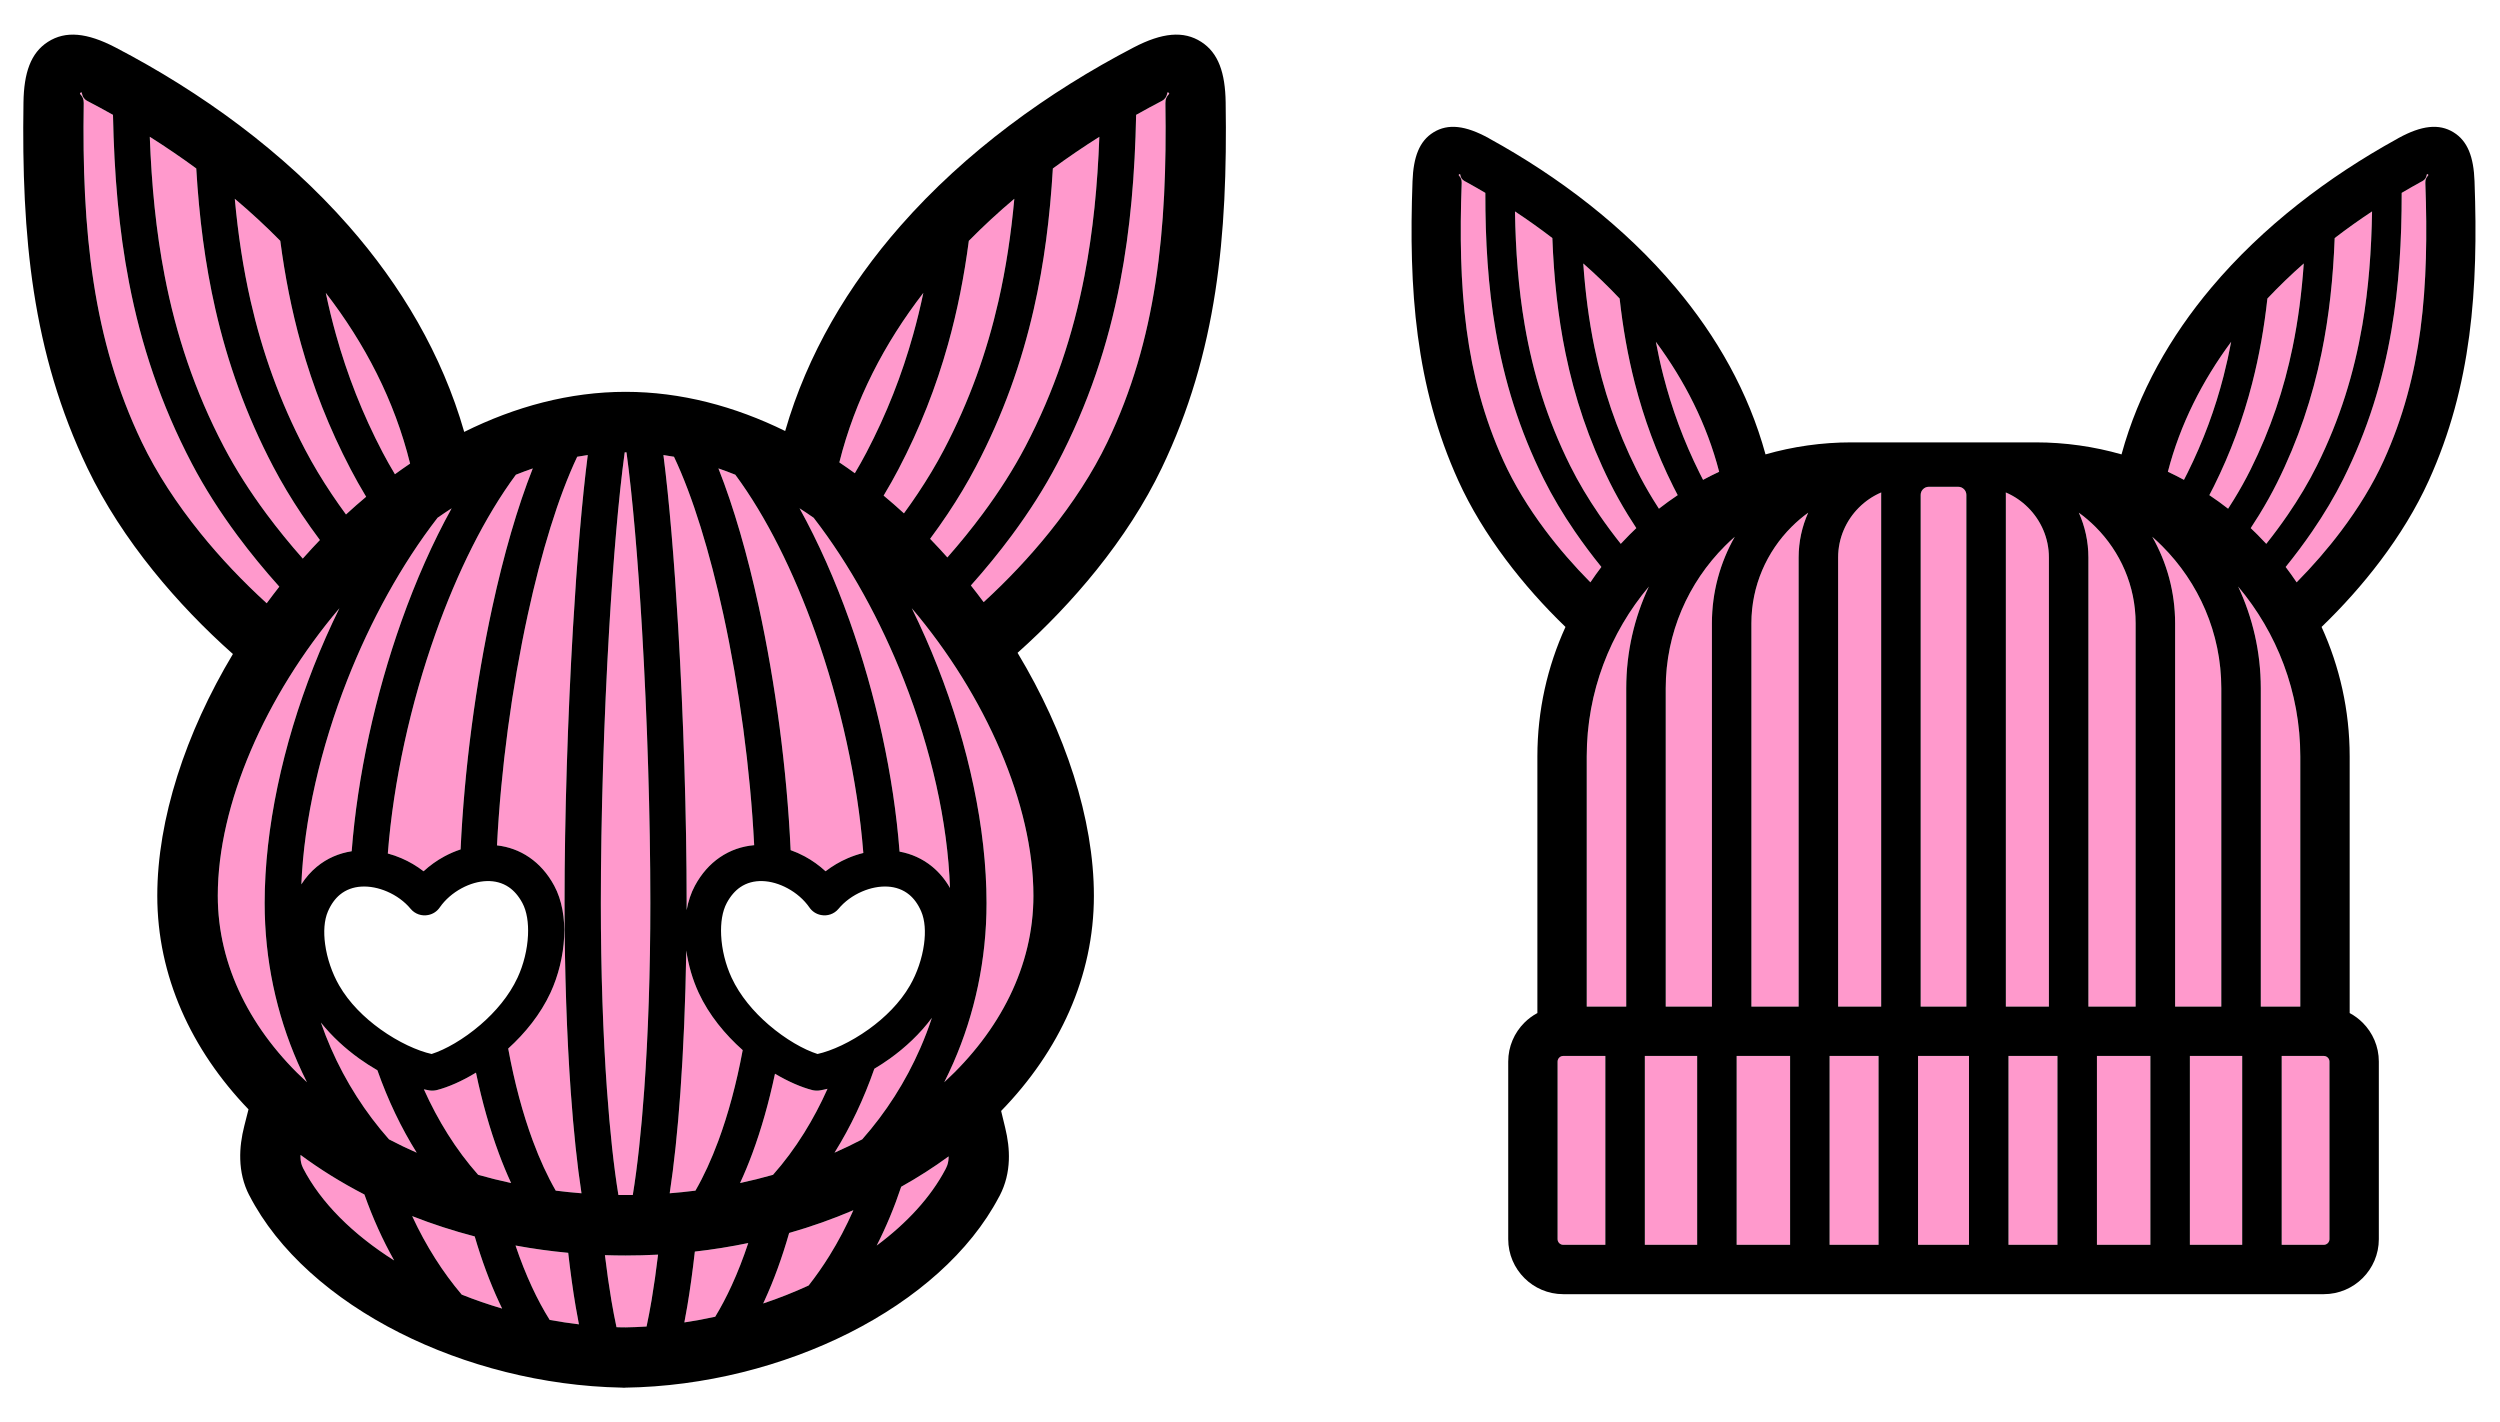
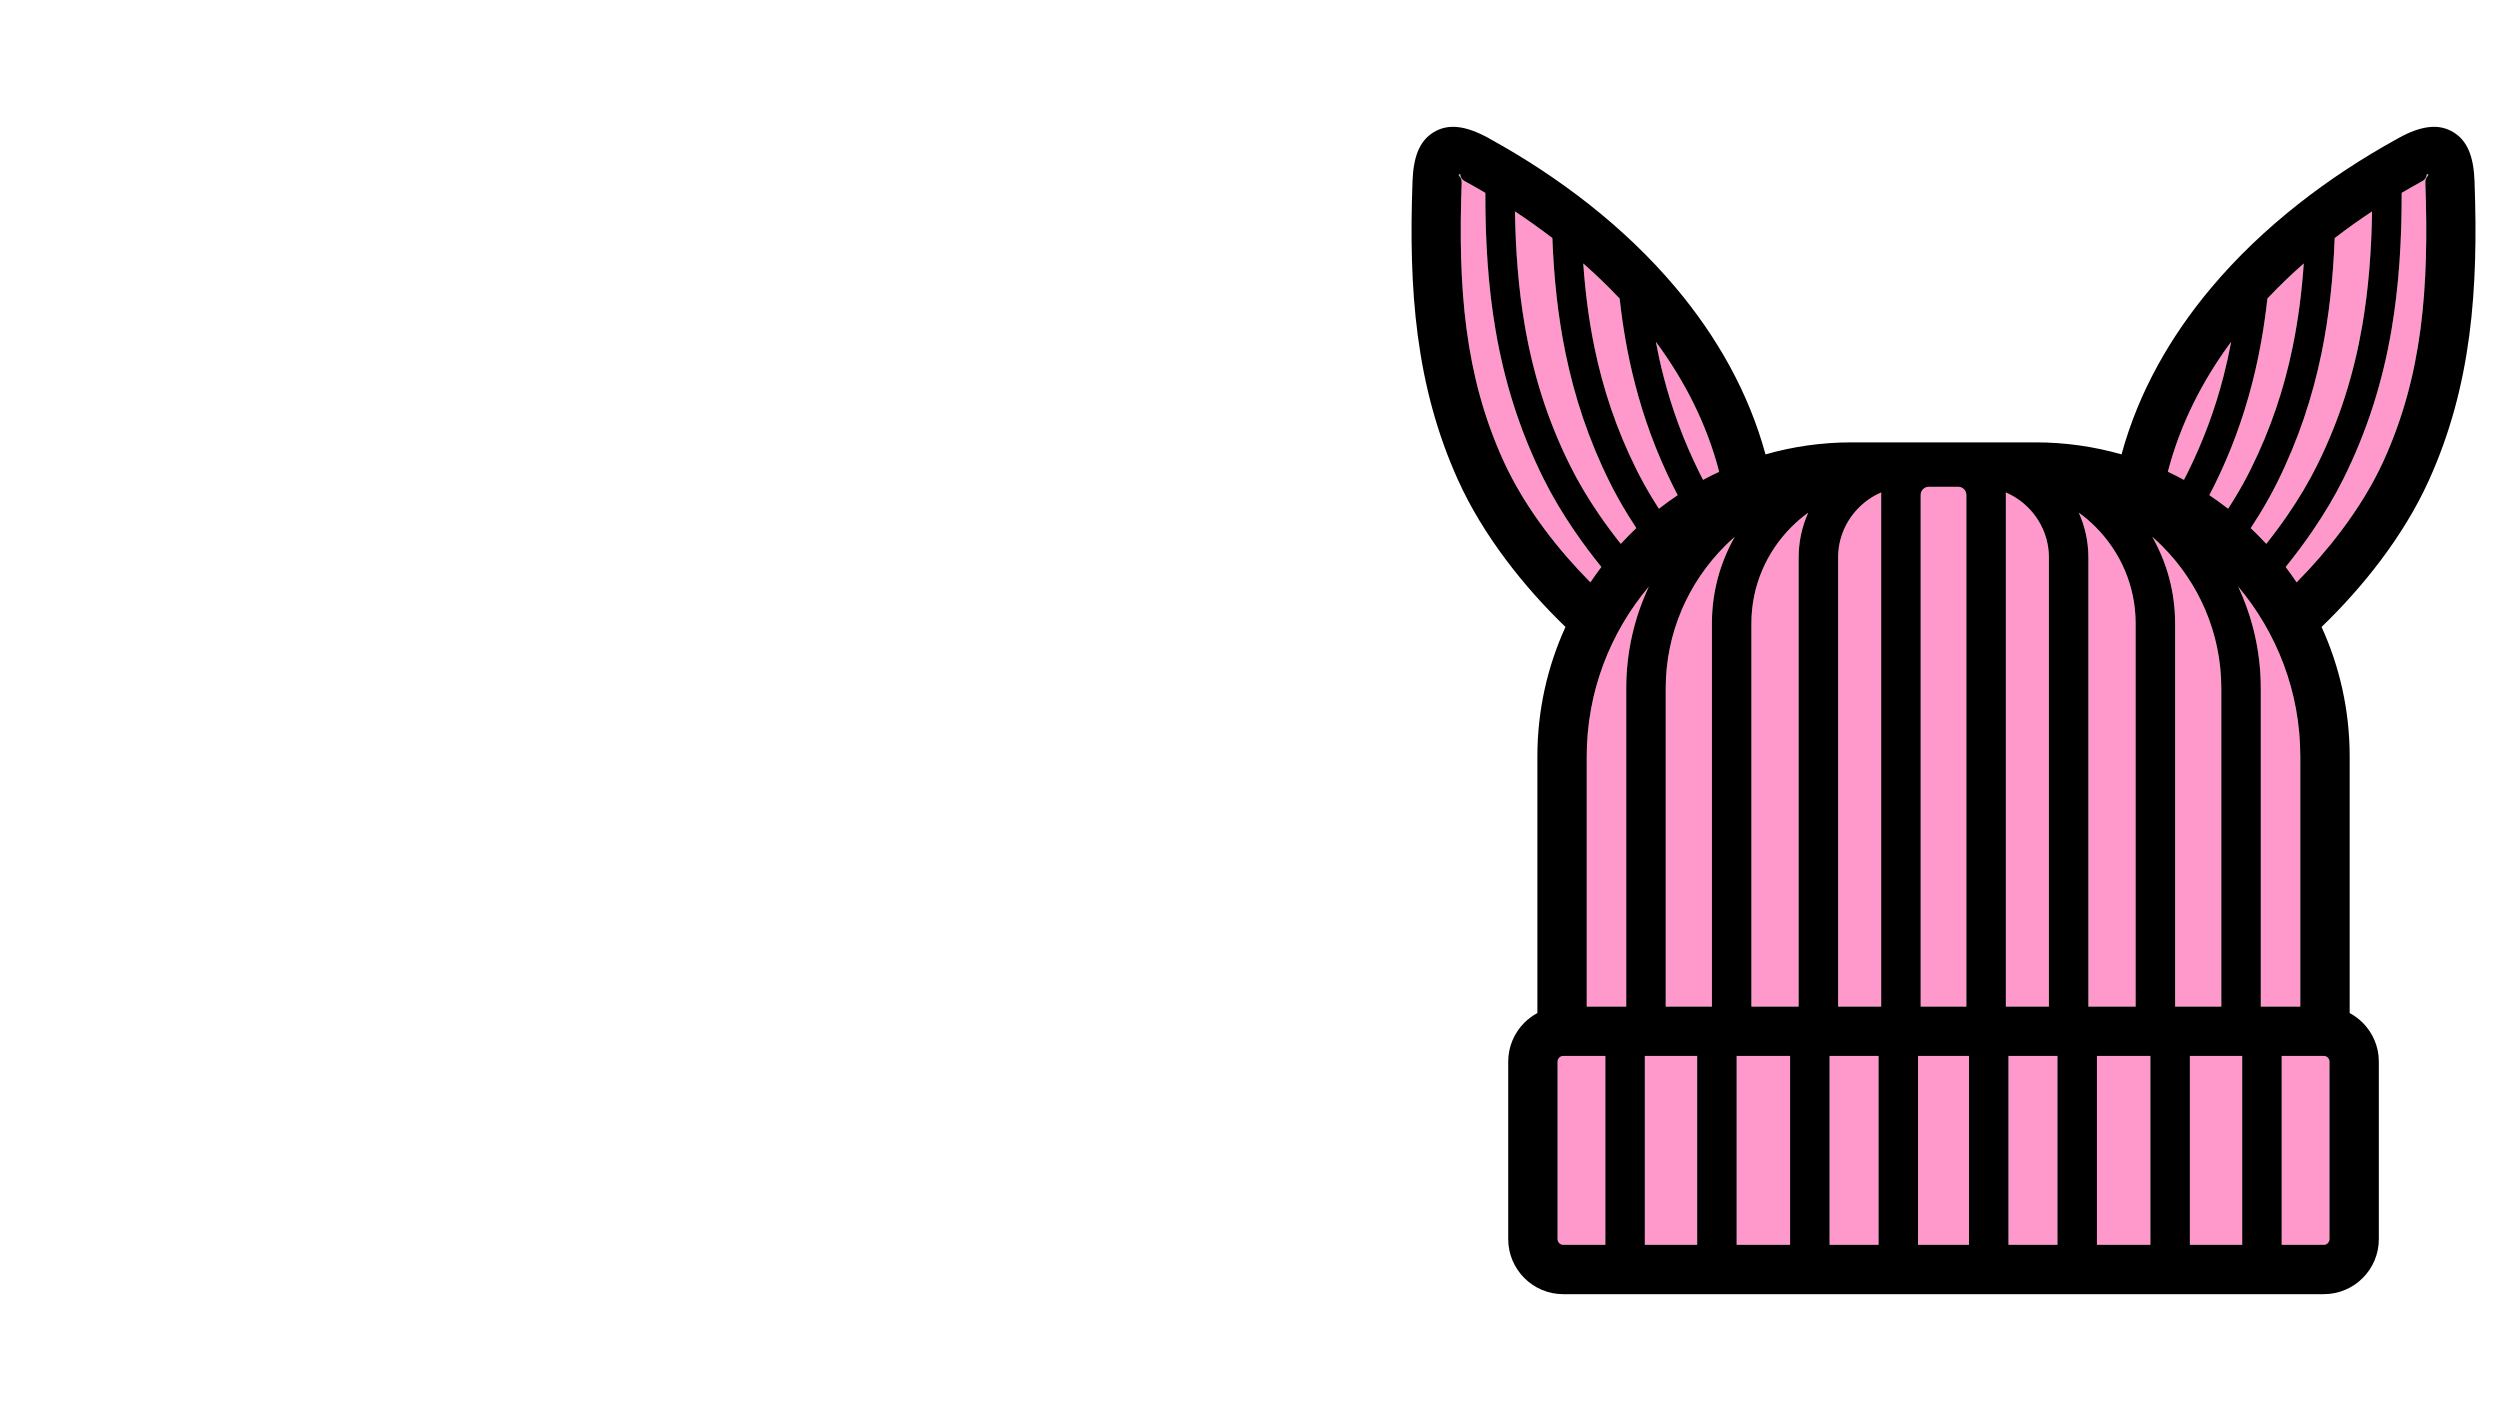
<svg xmlns="http://www.w3.org/2000/svg" xml:space="preserve" width="255mm" height="145mm" version="1.0" style="shape-rendering:geometricPrecision; text-rendering:geometricPrecision; image-rendering:optimizeQuality; fill-rule:evenodd; clip-rule:evenodd" viewBox="0 0 25500 14500">
  <defs>
    <style type="text/css">
   
    .fil0 {fill:#FF99CC}
    .fil1 {fill:black;fill-rule:nonzero}
   
  </style>
  </defs>
  <g id="Layer_x0020_1">
    <g id="_105553317612832">
      <path class="fil0" d="M16184.63 10267.19l402.96 0 0 -3246.57c0,-370.26 82.9,-722.05 231.05,-1037.71 -395.21,469.96 -634.01,1075.08 -634.01,1733.1l0 2551.18zm805.76 0l471.11 0 0 -3909.6c0,-320.16 84.88,-621.38 233.18,-882.28 -34.48,30.2 -67.98,61.51 -100.38,93.91 -372.62,372.62 -603.91,886.41 -603.91,1451.4l0 3246.57zm873.9 0l481.76 0 0 -4580.69c0,-162.59 34.94,-317.37 97.65,-457.2 -60.55,43.83 -117.51,92.4 -170.27,145.16 -252.44,252.44 -409.14,600.48 -409.14,983.13l0 3909.6zm884.56 0l439.13 0 0 -5219.49c0,-8.3 0.22,-16.55 0.63,-24.75 -85.54,36.63 -162.76,89.37 -227.76,154.37 -130.8,130.81 -212,311.07 -212,509.18l0 4580.69zm841.93 0l466.12 0 0 -5219.49c0,-22.44 -9.34,-43.01 -24.36,-58.02 -15.02,-15.02 -35.59,-24.36 -58.02,-24.36l-301.36 0c-22.43,0 -43,9.34 -58.02,24.36 -15.02,15.01 -24.36,35.58 -24.36,58.02l0 5219.49zm868.92 0l439.13 0 0 -4580.69c0,-198.11 -81.2,-378.37 -212,-509.18 -65,-65 -142.22,-117.74 -227.76,-154.37 0.41,8.2 0.63,16.45 0.63,24.75l0 5219.49zm841.93 0l481.76 0 0 -3909.6c0,-382.65 -156.7,-730.69 -409.14,-983.13 -52.76,-52.76 -109.72,-101.33 -170.27,-145.16 62.71,139.83 97.65,294.61 97.65,457.2l0 4580.69zm884.55 0l471.11 0 0 -3246.57c0,-564.99 -231.29,-1078.78 -603.91,-1451.4 -32.4,-32.4 -65.9,-63.71 -100.38,-93.91 148.3,260.9 233.18,562.12 233.18,882.28l0 3909.6zm873.91 0l402.96 0 0 -2551.18c0,-658.02 -238.8,-1263.14 -634.01,-1733.1 148.15,315.66 231.05,667.45 231.05,1037.71l0 3246.57zm-723.38 503.5l0 1926.37 533.73 0 0 -1926.37 -533.73 0zm-402.8 1926.37l0 -1926.37 -545.14 0 0 1926.37 545.14 0zm-947.94 0l0 -1926.37 -499.47 0 0 1926.37 499.47 0zm-902.27 0l0 -1926.37 -519.72 0 0 1926.37 519.72 0zm-922.52 0l0 -1926.37 -499.47 0 0 1926.37 499.47 0zm-902.27 0l0 -1926.37 -545.14 0 0 1926.37 545.14 0zm-947.94 0l0 -1926.37 -533.73 0 0 1926.37 533.73 0zm-936.53 0l0 -1926.37 -429.83 0c-15.5,0 -29.8,6.53 -40.33,17.06 -10.51,10.51 -17.04,24.81 -17.04,40.32l0 1811.61c0,15.52 6.53,29.82 17.04,40.33 10.52,10.52 24.82,17.05 40.33,17.05l429.83 0zm6898.8 -1926.37l0 1926.37 429.83 0c15.51,0 29.81,-6.53 40.33,-17.05 10.51,-10.51 17.04,-24.81 17.04,-40.33l0 -1811.61c0,-15.51 -6.53,-29.81 -17.04,-40.32 -10.53,-10.53 -24.83,-17.06 -40.33,-17.06l-429.83 0zm-6207.01 -5810c-172.14,-345.84 -298.85,-694.05 -390.34,-1049.78 -73.37,-285.26 -123.44,-572.77 -155.62,-865.68 -117.53,-124.73 -241.63,-244.09 -371.01,-357.96 20.45,292.45 56.7,577.02 114.27,856.52 86.88,421.79 223.13,833.32 428.04,1244.99 51.62,103.71 108.42,205.66 169.66,305.38 19.33,31.49 39.28,63.06 59.81,94.66 62.06,-48.38 125.91,-94.54 191.45,-138.34 -16.28,-30.61 -31.71,-60.56 -46.26,-89.79zm-98.85 -1124.12c85.45,332.27 205.19,660.31 369.09,989.59 11.57,23.25 23.2,46.04 34.87,68.38 53.76,-29.04 108.44,-56.59 163.98,-82.58 -125.45,-485.13 -351.5,-928.02 -645.57,-1325.85 22.11,117.94 47.86,234.71 77.63,350.46zm-546.05 1086.75c-216.2,-434.35 -360.38,-870.63 -452.81,-1319.36 -78.58,-381.48 -119.16,-771.1 -134.47,-1175.7 -123.92,-95.17 -251.32,-185.78 -381.27,-271.74 6.28,400.94 35.16,785.52 99.47,1160.52 83.84,488.95 228.55,961.36 463.09,1432.55 84.12,169 184.32,336.84 297.06,501.23 68.26,99.54 141.65,198.5 219.33,296.33 29.49,-31.97 59.59,-63.32 90.33,-94.06 22.44,-22.44 45.21,-44.54 68.3,-66.32 -29.57,-44.81 -58.37,-90.04 -86.38,-135.66 -67.59,-110.07 -128.79,-219.58 -182.65,-327.79zm-676.23 -39.2c-248.33,-498.88 -401.51,-998.92 -490.23,-1516.33 -77.13,-449.77 -105.07,-912.95 -104.41,-1400.38 -64.93,-38.4 -130.28,-75.68 -195.96,-111.83 -4.48,-2.12 -8.93,-4.38 -13.33,-6.79 -61.89,-33.91 -34.02,-84.97 -57.37,-70.65 -21.2,13 27.87,18.76 25.36,87.82 -19.32,530.92 -12.33,1024.03 49.94,1493.5 61.07,460.41 176.35,901.02 374.22,1337.31 110.09,242.77 256.59,481.95 426.29,708.72 140.02,187.14 296.59,366.92 462.33,534.4 35.82,-53.43 73.19,-105.74 112.06,-156.87 -95.47,-118.01 -186.08,-239.03 -270.59,-362.26 -121.33,-176.92 -228.72,-356.66 -318.31,-536.64zm6566.11 -57.96c163.9,-329.28 283.64,-657.32 369.09,-989.59 29.77,-115.75 55.52,-232.52 77.63,-350.46 -294.07,397.83 -520.12,840.72 -645.57,1325.85 55.54,25.99 110.22,53.54 163.98,82.58 11.67,-22.34 23.3,-45.13 34.87,-68.38zm660.58 -915.25c-91.49,355.73 -218.2,703.94 -390.34,1049.78 -14.55,29.24 -29.99,59.18 -46.26,89.79 65.54,43.8 129.39,89.96 191.44,138.34 20.53,-31.61 40.49,-63.17 59.82,-94.66 61.24,-99.72 118.04,-201.67 169.66,-305.38 204.91,-411.67 341.16,-823.2 428.04,-1244.99 57.57,-279.5 93.82,-564.07 114.27,-856.52 -129.38,113.87 -253.49,233.23 -371.01,357.95 -32.18,292.91 -82.25,580.42 -155.62,865.69zm707.37 -306.95c-92.43,448.73 -236.61,885.01 -452.81,1319.36 -53.86,108.21 -115.06,217.72 -182.65,327.79 -28.01,45.62 -56.81,90.85 -86.38,135.66 23.09,21.78 45.86,43.88 68.3,66.32 30.74,30.74 60.84,62.09 90.33,94.06 77.68,-97.83 151.07,-196.79 219.33,-296.33 112.74,-164.39 212.94,-332.23 297.06,-501.23 234.54,-471.19 379.25,-943.6 463.09,-1432.55 64.31,-375 93.19,-759.58 99.47,-1160.52 -129.94,85.96 -257.35,176.57 -381.27,271.74 -15.31,404.6 -55.89,794.22 -134.47,1175.7zm713.65 -236.17c-88.72,517.41 -241.9,1017.45 -490.23,1516.33 -89.59,179.98 -196.98,359.72 -318.31,536.64 -84.51,123.23 -175.12,244.25 -270.59,362.27 38.84,51.09 76.19,103.35 111.98,156.74 161.28,-163.18 314.49,-338.86 452.84,-522.52 174.61,-231.78 324.6,-475.14 435.86,-720.48 197.87,-436.29 313.15,-876.9 374.22,-1337.31 62.27,-469.47 69.26,-962.58 49.94,-1493.5 -2.51,-69.06 46.56,-74.82 25.36,-87.82 -23.35,-14.32 4.52,36.74 -57.37,70.65 -4.4,2.41 -8.85,4.67 -13.33,6.79 -65.68,36.15 -131.03,73.43 -195.96,111.83 0.66,487.43 -27.28,950.61 -104.41,1400.38z" />
      <path class="fil1" d="M16184.63 10267.19l402.96 0 0 -3246.57c0,-370.26 82.9,-722.05 231.05,-1037.71 -395.21,469.96 -634.01,1075.08 -634.01,1733.1l0 2551.18zm805.76 0l471.11 0 0 -3909.6c0,-320.16 84.88,-621.38 233.18,-882.28 -34.48,30.2 -67.98,61.51 -100.38,93.91 -372.62,372.62 -603.91,886.41 -603.91,1451.4l0 3246.57zm873.9 0l481.76 0 0 -4580.69c0,-162.59 34.94,-317.37 97.65,-457.2 -60.55,43.83 -117.51,92.4 -170.27,145.16 -252.44,252.44 -409.14,600.48 -409.14,983.13l0 3909.6zm884.56 0l439.13 0 0 -5219.49c0,-8.3 0.22,-16.55 0.63,-24.75 -85.54,36.63 -162.76,89.37 -227.76,154.37 -130.8,130.81 -212,311.07 -212,509.18l0 4580.69zm841.93 0l466.12 0 0 -5219.49c0,-22.44 -9.34,-43.01 -24.36,-58.02 -15.02,-15.02 -35.59,-24.36 -58.02,-24.36l-301.36 0c-22.43,0 -43,9.34 -58.02,24.36 -15.02,15.01 -24.36,35.58 -24.36,58.02l0 5219.49zm868.92 0l439.13 0 0 -4580.69c0,-198.11 -81.2,-378.37 -212,-509.18 -65,-65 -142.22,-117.74 -227.76,-154.37 0.41,8.2 0.63,16.45 0.63,24.75l0 5219.49zm841.93 0l481.76 0 0 -3909.6c0,-382.65 -156.7,-730.69 -409.14,-983.13 -52.76,-52.76 -109.72,-101.33 -170.27,-145.16 62.71,139.83 97.65,294.61 97.65,457.2l0 4580.69zm884.55 0l471.11 0 0 -3246.57c0,-564.99 -231.29,-1078.78 -603.91,-1451.4 -32.4,-32.4 -65.9,-63.71 -100.38,-93.91 148.3,260.9 233.18,562.12 233.18,882.28l0 3909.6zm873.91 0l402.96 0 0 -2551.18c0,-658.02 -238.8,-1263.14 -634.01,-1733.1 148.15,315.66 231.05,667.45 231.05,1037.71l0 3246.57zm-723.38 503.5l0 1926.37 533.73 0 0 -1926.37 -533.73 0zm-402.8 1926.37l0 -1926.37 -545.14 0 0 1926.37 545.14 0zm-947.94 0l0 -1926.37 -499.47 0 0 1926.37 499.47 0zm-902.27 0l0 -1926.37 -519.72 0 0 1926.37 519.72 0zm-922.52 0l0 -1926.37 -499.47 0 0 1926.37 499.47 0zm-902.27 0l0 -1926.37 -545.14 0 0 1926.37 545.14 0zm-947.94 0l0 -1926.37 -533.73 0 0 1926.37 533.73 0zm-936.53 0l0 -1926.37 -429.83 0c-15.5,0 -29.8,6.53 -40.33,17.06 -10.51,10.51 -17.04,24.81 -17.04,40.32l0 1811.61c0,15.52 6.53,29.82 17.04,40.33 10.52,10.52 24.82,17.05 40.33,17.05l429.83 0zm6898.8 -1926.37l0 1926.37 429.83 0c15.51,0 29.81,-6.53 40.33,-17.05 10.51,-10.51 17.04,-24.81 17.04,-40.33l0 -1811.61c0,-15.51 -6.53,-29.81 -17.04,-40.32 -10.53,-10.53 -24.83,-17.06 -40.33,-17.06l-429.83 0zm-6207.01 -5810c-172.14,-345.84 -298.85,-694.05 -390.34,-1049.78 -73.37,-285.26 -123.44,-572.77 -155.62,-865.68 -117.53,-124.73 -241.63,-244.09 -371.01,-357.96 20.45,292.45 56.7,577.02 114.27,856.52 86.88,421.79 223.13,833.32 428.04,1244.99 51.62,103.71 108.42,205.66 169.66,305.38 19.33,31.49 39.28,63.06 59.81,94.66 62.06,-48.38 125.91,-94.54 191.45,-138.34 -16.28,-30.61 -31.71,-60.56 -46.26,-89.79zm-98.85 -1124.12c85.45,332.27 205.19,660.31 369.09,989.59 11.57,23.25 23.2,46.04 34.87,68.38 53.76,-29.04 108.44,-56.59 163.98,-82.58 -125.45,-485.13 -351.5,-928.02 -645.57,-1325.85 22.11,117.94 47.86,234.71 77.63,350.46zm-546.05 1086.75c-216.2,-434.35 -360.38,-870.63 -452.81,-1319.36 -78.58,-381.48 -119.16,-771.1 -134.47,-1175.7 -123.92,-95.17 -251.32,-185.78 -381.27,-271.74 6.28,400.94 35.16,785.52 99.47,1160.52 83.84,488.95 228.55,961.36 463.09,1432.55 84.12,169 184.32,336.84 297.06,501.23 68.26,99.54 141.65,198.5 219.33,296.33 29.49,-31.97 59.59,-63.32 90.33,-94.06 22.44,-22.44 45.21,-44.54 68.3,-66.32 -29.57,-44.81 -58.37,-90.04 -86.38,-135.66 -67.59,-110.07 -128.79,-219.58 -182.65,-327.79zm-676.23 -39.2c-248.33,-498.88 -401.51,-998.92 -490.23,-1516.33 -77.13,-449.77 -105.07,-912.95 -104.41,-1400.38 -64.93,-38.4 -130.28,-75.68 -195.96,-111.83 -4.48,-2.12 -8.93,-4.38 -13.33,-6.79 -61.89,-33.91 -34.02,-84.97 -57.37,-70.65 -21.2,13 27.87,18.76 25.36,87.82 -19.32,530.92 -12.33,1024.03 49.94,1493.5 61.07,460.41 176.35,901.02 374.22,1337.31 110.09,242.77 256.59,481.95 426.29,708.72 140.02,187.14 296.59,366.92 462.33,534.4 35.82,-53.43 73.19,-105.74 112.06,-156.87 -95.47,-118.01 -186.08,-239.03 -270.59,-362.26 -121.33,-176.92 -228.72,-356.66 -318.31,-536.64zm222.72 1510.67c-217.72,-209.85 -425.26,-442.24 -609.44,-688.39 -192.71,-257.54 -358.83,-528.61 -483.32,-803.11 -218.53,-481.84 -345.95,-969.18 -413.55,-1478.92 -66.41,-500.69 -74.11,-1020.01 -53.87,-1576.12 8.92,-245.39 68.74,-409.44 214.58,-498.87 147.98,-90.73 325.3,-70.21 560.87,58.85 4.6,2.53 9.08,5.19 13.46,7.96 701.2,386.04 1371.47,894.83 1895.27,1517.5 418,496.92 742.62,1065.44 916.38,1701.13 278.91,-79.84 573.06,-122.65 876.77,-122.65l1877.74 0c303.7,0 597.86,42.81 876.77,122.65 173.76,-635.69 498.38,-1204.21 916.38,-1701.13 523.8,-622.67 1194.07,-1131.46 1895.27,-1517.5 4.38,-2.77 8.86,-5.43 13.46,-7.96 235.57,-129.06 412.89,-149.58 560.87,-58.85 145.84,89.43 205.66,253.48 214.58,498.87 20.24,556.11 12.54,1075.43 -53.87,1576.12 -67.6,509.74 -195.02,997.08 -413.55,1478.92 -127.45,281.04 -296.95,556.73 -492.89,816.85 -180.76,239.94 -384.91,467.68 -599.84,674.72 184,403.3 286.66,850.79 286.66,1321.15l0 2617.15c49.07,26.25 93.82,59.57 132.84,98.59 101.52,101.53 164.55,241.81 164.55,396.32l0 1811.61c0,154.5 -63.03,294.8 -164.55,396.33 -101.53,101.52 -241.83,164.55 -396.32,164.55l-7758.46 0c-154.49,0 -294.79,-63.03 -396.32,-164.55 -101.52,-101.53 -164.55,-241.83 -164.55,-396.33l0 -1811.61c0,-154.51 63.03,-294.79 164.55,-396.32 39.02,-39.02 83.77,-72.34 132.84,-98.59l0 -2617.15c0,-470.39 102.69,-917.9 286.69,-1321.22zm6343.39 -1568.63c163.9,-329.28 283.64,-657.32 369.09,-989.59 29.77,-115.75 55.52,-232.52 77.63,-350.46 -294.07,397.83 -520.12,840.72 -645.57,1325.85 55.54,25.99 110.22,53.54 163.98,82.58 11.67,-22.34 23.3,-45.13 34.87,-68.38zm660.58 -915.25c-91.49,355.73 -218.2,703.94 -390.34,1049.78 -14.55,29.24 -29.99,59.18 -46.26,89.79 65.54,43.8 129.39,89.96 191.44,138.34 20.53,-31.61 40.49,-63.17 59.82,-94.66 61.24,-99.72 118.04,-201.67 169.66,-305.38 204.91,-411.67 341.16,-823.2 428.04,-1244.99 57.57,-279.5 93.82,-564.07 114.27,-856.52 -129.38,113.87 -253.49,233.23 -371.01,357.95 -32.18,292.91 -82.25,580.42 -155.62,865.69zm707.37 -306.95c-92.43,448.73 -236.61,885.01 -452.81,1319.36 -53.86,108.21 -115.06,217.72 -182.65,327.79 -28.01,45.62 -56.81,90.85 -86.38,135.66 23.09,21.78 45.86,43.88 68.3,66.32 30.74,30.74 60.84,62.09 90.33,94.06 77.68,-97.83 151.07,-196.79 219.33,-296.33 112.74,-164.39 212.94,-332.23 297.06,-501.23 234.54,-471.19 379.25,-943.6 463.09,-1432.55 64.31,-375 93.19,-759.58 99.47,-1160.52 -129.94,85.96 -257.35,176.57 -381.27,271.74 -15.31,404.6 -55.89,794.22 -134.47,1175.7zm713.65 -236.17c-88.72,517.41 -241.9,1017.45 -490.23,1516.33 -89.59,179.98 -196.98,359.72 -318.31,536.64 -84.51,123.23 -175.12,244.25 -270.59,362.27 38.84,51.09 76.19,103.35 111.98,156.74 161.28,-163.18 314.49,-338.86 452.84,-522.52 174.61,-231.78 324.6,-475.14 435.86,-720.48 197.87,-436.29 313.15,-876.9 374.22,-1337.31 62.27,-469.47 69.26,-962.58 49.94,-1493.5 -2.51,-69.06 46.56,-74.82 25.36,-87.82 -23.35,-14.32 4.52,36.74 -57.37,70.65 -4.4,2.41 -8.85,4.67 -13.33,6.79 -65.68,36.15 -131.03,73.43 -195.96,111.83 0.66,487.43 -27.28,950.61 -104.41,1400.38z" />
    </g>
    <g id="_105553317595392">
-       <path class="fil0" d="M7003.69 9211.4l-0.09 71.72c16.38,-89.68 44.06,-173.97 84.31,-248.61 68.13,-126.36 154.75,-221.12 252.59,-288.52 108.77,-74.9 229.05,-114.55 352,-125.22 -39.49,-776.02 -152.32,-1609.4 -314.65,-2355.14 -138.12,-634.45 -310.95,-1200.64 -503.31,-1606.8 -35.83,-6.51 -71.75,-12.34 -107.72,-17.47 58.82,458.11 110.63,1077.7 150.65,1758.32 53.64,912.11 86.22,1930 86.22,2811.72zm-3938.28 2568.6c-0.43,9.4 -0.53,18.52 -0.28,27.34 1.06,37.36 8.47,72.11 24.5,103.3l-0.5 0.25 0.5 0.95c183.48,357.09 513,680.95 930.84,944.77 -117.24,-208.56 -219.16,-433.78 -303.46,-672.66 -232.7,-120.06 -450.74,-255.32 -651.6,-403.95zm1138.7 624.31c70.34,152.19 149.29,297.14 235.99,433.66 83.22,131.05 173.35,253.78 269.55,367.13 133.61,53.26 271.3,100.88 412.02,142.31 -11.02,-22.62 -21.91,-45.52 -32.64,-68.71 -93.25,-201.39 -176.2,-425.13 -246.98,-667.09 -220.31,-57.48 -433.43,-126.89 -637.94,-207.3zm1054.22 299.94c50.46,149.45 106.06,289.79 166.2,419.7 57.13,123.37 118.05,236.81 182.23,339.19 98.75,18.17 198.28,33.25 298.29,45.11 -11.61,-59 -22.84,-120.59 -33.66,-184.64 -27.76,-164.25 -53.13,-346.74 -75.7,-544.81 -182.46,-17.13 -361.8,-42.08 -537.36,-74.55zm911.81 98.3c19.75,164.61 41.74,318.63 65.68,460.32 16.64,98.5 34.13,190.22 52.38,274.58 19.99,0.67 39.97,1.21 59.96,1.6 7.14,-0.49 14.33,-0.76 21.59,-0.76l1.5 0 0 1.15c74.57,-1.1 149.2,-4.14 223.71,-9.01 17.93,-83.54 35.14,-174.22 51.52,-271.47 23.94,-142.05 45.91,-296.52 65.65,-461.59 -109.44,5.76 -219.83,8.76 -331.12,8.76 -70.66,0 -140.95,-1.23 -210.87,-3.58zm917.24 -36.32c-22.74,201.29 -48.37,386.71 -76.47,553.46 -9.85,58.47 -20.03,114.89 -30.53,169.18 105.73,-15.89 210.78,-35.32 314.69,-58.18 59.22,-97.47 115.44,-204.29 168.23,-319.51 61.28,-133.75 117.77,-278.28 168.79,-432.18 -177.71,36.9 -359.49,66.16 -544.71,87.23zm962.01 -189.95c-71.4,250.03 -155.61,480.89 -250.58,688.19 -4.76,10.4 -9.56,20.75 -14.39,31.04 159.68,-53.41 314.78,-114.8 463.56,-183.37 75.19,-95.72 146.22,-197.35 212.66,-304.36 90.12,-145.14 171.69,-300.11 243.7,-463.53 -209.13,89.39 -427.94,167.15 -654.95,232.03zm1142.79 -471.37c-69.9,210.14 -153.66,410.69 -249.79,599.7 307.56,-228.74 551.4,-492.96 701.68,-778.81 2.28,-5.08 4.7,-10.14 7.29,-15.16 15.43,-30.04 22.83,-63.64 24.25,-99.91 0.2,-5.1 0.3,-10.26 0.29,-15.49 -151.94,111.06 -313.52,214.59 -483.72,309.67zm-2192.19 -2410.29c-8.06,521.66 -28.97,1011.05 -59.95,1444.68 -28.35,396.57 -65.44,746.57 -109.15,1032.15 88.39,-6.99 175.96,-16.01 262.59,-27 84.59,-146.83 162.81,-316.96 233.2,-506.88 101.06,-272.68 185.35,-584.77 248.8,-926.25 -179.7,-159.37 -343.87,-358.06 -449.04,-584.89 -61.46,-132.54 -105.18,-282.19 -126.45,-431.81zm-1068.85 2476.83c-43.72,-285.58 -80.82,-635.58 -109.16,-1032.15 -40.39,-565.22 -63.66,-1225.19 -63.66,-1927.9 0,-881.7 32.58,-1899.54 86.23,-2811.65 40.01,-680.65 91.82,-1300.27 150.65,-1758.39 -35.99,5.13 -71.91,10.96 -107.74,17.47 -192.68,406.87 -365.77,974.31 -504.02,1610.07 -162.11,745.52 -274.72,1578.41 -314.05,2353.95 115.72,13.16 228.61,52.46 331.25,123.14 97.85,67.4 184.46,162.16 252.59,288.52 79.46,147.34 109.98,332.16 101.06,522.25 -9.1,193.57 -59.19,396.26 -139.58,569.67 -101.69,219.28 -258.48,412.28 -431.16,568.86 63.74,347.67 149.08,665.2 251.69,942.1 70.41,189.99 148.64,360.18 233.27,507.06 86.64,10.99 174.22,20 262.63,27zm640.15 -1058.19c39.46,-552.28 62.19,-1202.98 62.19,-1901.86 0,-883.73 -32.02,-1893.31 -84.76,-2790.03 -41.79,-710.55 -96.53,-1352.69 -158.56,-1807.66l-9.15 -0.02 -9.14 0.02c-62.05,454.99 -116.79,1097.16 -158.57,1807.74 -52.75,896.7 -84.77,1906.24 -84.77,2789.95 0,698.88 22.73,1349.58 62.2,1901.86 30.32,424.16 70.16,790.22 116.85,1075.39 24.42,0.31 48.9,0.47 73.43,0.47 24.54,0 49.01,-0.16 73.43,-0.47 46.68,-285.17 86.53,-651.23 116.85,-1075.39zm-1873.28 -2449.25c37.67,-815.72 154.32,-1693.25 323.91,-2473.2 115,-528.91 255.07,-1016.04 412.34,-1413.07 -57.8,19.83 -115.27,41.3 -172.37,64.38 -316.53,427.71 -597.27,994.15 -818.3,1616.21 -256.12,720.77 -430.84,1512.14 -487.94,2247.18 47.42,12.73 93.98,28.98 139.09,48.42 80.33,34.62 156.73,79.61 225.66,132.97 63.95,-59.13 136,-110.56 212.86,-152.02 52.63,-28.38 107.89,-52.24 164.75,-70.87zm2629.72 -3886.3c156.95,396.24 296.76,882.18 411.64,1409.83 170.45,783.02 287.59,1664.75 324.96,2483.69 49.41,17.44 97.49,38.81 143.56,63.65 76.85,41.46 148.91,92.89 212.86,152.02 68.93,-53.36 145.33,-98.35 225.66,-132.97 51.55,-22.22 105.02,-40.27 159.49,-53.65 -57.77,-736.28 -233.26,-1528.5 -490.16,-2249.43 -220.59,-619.08 -500.33,-1182.71 -815.61,-1608.73 -57.1,-23.09 -114.58,-44.58 -172.4,-64.41zm577.07 6174.27c-62.43,294.96 -140.31,568.02 -231.03,812.84 -39.3,106.01 -81.07,206.87 -125.15,302.15 114.14,-24.52 226.25,-52.55 336.09,-83.92 114.18,-128.65 220.33,-271.56 317.11,-426.88 87.77,-140.86 167.69,-291.47 238.78,-450.48 -27.38,6.8 -53.75,12.31 -78.89,16.47 -12.21,1.93 -24.78,2.71 -37.6,2.15l-2.28 -0.09 0.01 -0.2c-12.47,-0.56 -25.04,-2.38 -37.6,-5.58 -110.58,-28.42 -243.04,-85.53 -379.44,-166.46zm-2691.42 1114.98c-44.09,-95.31 -85.91,-196.26 -125.22,-302.32 -91.85,-247.84 -170.52,-524.62 -233.31,-823.76 -142.9,86.82 -282.37,147.86 -397.94,177.56 -12.56,3.2 -25.14,5.02 -37.6,5.58l0.01 0.2 -2.28 0.09c-12.82,0.56 -25.4,-0.22 -37.6,-2.19 -18.02,-2.98 -36.67,-6.64 -55.87,-10.98 72.4,161.27 153.85,313.82 243.35,456.23 94.8,150.84 198.63,289.97 310.25,415.64 109.88,31.38 222.02,59.43 336.21,83.95zm-1626.35 -3384.24c59.35,-769.97 241.32,-1596.65 508.05,-2347.3 146.59,-412.56 319.18,-803.36 511.59,-1150.79 -48.39,31.17 -96.35,63.41 -143.85,96.65 -367.15,474.74 -682.82,1049.44 -920.73,1655.01 -271.54,691.14 -440.65,1420.08 -468.41,2084.04 45.63,-71.39 98.88,-130.93 157.72,-179.58 105.95,-87.56 228.05,-138.21 355.63,-158.03zm4568.28 -3498.1c191.25,345.32 362.91,733.5 508.95,1143.32 268.67,753.94 451.82,1585.01 511.04,2358.37 119.9,21.98 234.38,71.74 334.45,154.44 68.68,56.79 129.73,128.43 179.97,216.41 -22.93,-673.78 -193.24,-1416.93 -469.81,-2120.88 -237.91,-605.56 -553.57,-1180.25 -920.72,-1654.99 -47.51,-33.25 -95.47,-65.49 -143.88,-96.67zm762.94 5716.56c-107.68,309.12 -243.47,594.8 -402.62,850.22l-3.76 5.99c96.73,-42.58 190.96,-87.93 282.44,-136 241.56,-272.98 442.51,-586.67 592.57,-930.29 43.94,-100.64 83.53,-203.91 118.51,-309.52 -120.54,163.06 -271.11,302.9 -428.17,415.67 -52.3,37.55 -105.58,72.24 -158.97,103.93zm-4667.74 856.39c-158.24,-252.89 -293.49,-535.38 -401.11,-840.9 -62.22,-35.77 -124.53,-75.65 -185.48,-119.42 -141.22,-101.4 -277.22,-224.7 -390.84,-367.09 30.81,88.75 64.86,175.79 102.06,260.95 150.06,343.63 351,657.32 592.58,930.29 91.59,48.12 185.93,93.54 282.79,136.17zm5812.11 -2546.17c0,580.12 -120.85,1131.43 -337.35,1627.21 -29.59,67.76 -60.99,134.46 -94.08,200.05 568.53,-522.46 909.55,-1184.98 909.55,-1902.32 0,-930.3 -484.84,-2040.33 -1240.75,-2932.53 95.91,194.67 184.25,394.77 264.09,597.99 314.26,799.88 498.54,1650.81 498.54,2409.6zm-6931.81 1827.25c-33.09,-65.58 -64.47,-132.26 -94.07,-200.02 -216.52,-495.79 -337.35,-1047.11 -337.35,-1627.23 0,-758.77 184.26,-1609.71 498.53,-2409.59 79.84,-203.22 168.19,-403.33 264.11,-598 -755.92,892.2 -1240.75,2002.23 -1240.75,2932.53 0,717.34 341.02,1379.86 909.53,1902.31zm5706.02 -6421.68c208.12,-396.91 363.13,-796.01 477.09,-1203.27 39.46,-141.07 74.02,-283.1 104.15,-426.37 -395.49,512.39 -697.28,1089.81 -856.82,1729.03 53.27,35.68 106.02,72.47 158.2,110.27 42.28,-71.25 81.5,-141.22 117.38,-209.66zm832.83 -1104.95c-120.61,431.07 -285.01,854.11 -506.01,1275.59 -45.98,87.7 -94.09,173.13 -144.04,256.16l-6.69 11.09c70.36,58.58 139.49,118.99 207.31,181.1 48.44,-66.31 95.16,-133.05 139.97,-200.1 99.57,-148.99 189.44,-298.76 267.72,-448.04 260.94,-497.66 438.4,-998.6 556.07,-1514.64 77.71,-340.73 129.47,-688.18 162.08,-1045.68 -161.66,136.28 -316.88,279.39 -464.13,429.23 -47.06,359.22 -115.61,709.86 -212.28,1055.29zm874.42 -357.86c-124.47,545.83 -312.51,1076.36 -589.34,1604.3 -85.57,163.19 -182.19,324.46 -287.96,482.74 -57.18,85.55 -117.16,170.49 -179.65,254.65 32.09,33.21 63.83,66.76 95.2,100.69 27.24,29.44 54.18,59.16 80.87,89.13 128.29,-145.77 249.59,-295.12 361.93,-446.78 166.05,-224.17 312.3,-452.75 432.31,-681.62 299.03,-570.3 488.45,-1145.56 604.01,-1743.48 88.43,-457.52 133.77,-927.71 151.83,-1418.47 -161.46,101.95 -319.88,209.63 -474.12,322.95 -29.26,494.95 -89.04,970.89 -195.08,1435.89zm880.34 -270.95c-121.86,630.53 -322.55,1238.96 -640.16,1844.7 -130.03,247.99 -286.48,492.92 -462.67,730.79 -129.54,174.87 -269.92,346.36 -418.48,512.85 44.32,56.02 87.72,112.75 130.14,170.09 238.79,-218.52 466.99,-459.23 671.45,-713.72 236.42,-294.27 440.11,-604.96 590.34,-918.45 251.71,-525.26 403.9,-1062.8 491.26,-1629.45 89.16,-578.38 110.74,-1181.36 100.83,-1828.47 -1.28,-84.03 57.77,-90.23 32.66,-106.37 -28.73,-18.46 5.14,45.68 -71.9,85.8 -86.92,45.26 -173.44,92.11 -259.38,140.52 -11.82,596.68 -58.03,1163.02 -164.09,1711.71zm-7847.07 1904.39c-221.02,-421.5 -385.43,-844.57 -506.04,-1275.65 -96.66,-345.47 -165.2,-696.15 -212.27,-1055.38 -147.25,-149.83 -302.5,-292.94 -464.16,-429.22 32.61,357.54 84.38,705.03 162.1,1045.78 117.69,516.08 295.14,1017.03 556.1,1514.69 79.27,151.21 170.46,302.92 271.58,453.84 46.22,68.97 94.46,137.63 144.53,205.86 67.3,-61.97 135.88,-122.27 205.69,-180.76l-10.25 -16.92c-49.27,-81.63 -98.43,-169.05 -147.28,-262.24zm-150.3 -1373.98c113.97,407.28 268.98,806.4 477.11,1203.34 36.16,68.97 77.64,142.49 124.04,220.15 51.05,-37.23 102.63,-73.49 154.72,-108.7 -158.76,-644.11 -461.96,-1225.66 -860.04,-1741.33 30.14,143.33 64.68,285.42 104.17,426.54zm-640.79 1344.84c-276.84,-527.95 -464.88,-1058.5 -589.37,-1604.35 -106.05,-465.02 -165.8,-940.99 -195.06,-1435.96 -154.23,-113.31 -312.67,-220.98 -474.11,-322.92 18.06,490.78 63.39,960.99 151.82,1418.52 115.57,597.95 304.99,1173.22 604.02,1743.53 121.05,230.88 268.85,461.49 436.77,687.62 114.08,153.66 237.44,304.95 367.93,452.63 30.13,-34.01 60.61,-67.69 91.42,-101.01 27.5,-29.72 55.27,-59.18 83.32,-88.35 -64.34,-86.23 -126.09,-173.37 -184.92,-261.17 -107.27,-160.1 -205.2,-323.33 -291.82,-488.54zm-829.52 -30.54c-317.62,-605.75 -518.31,-1214.19 -640.18,-1844.74 -106.05,-548.73 -152.25,-1115.07 -164.07,-1711.77 -85.9,-48.37 -172.36,-95.19 -259.23,-140.43 -77.05,-40.12 -43.17,-104.26 -71.9,-85.8 -25.11,16.14 33.94,22.34 32.65,106.37 -9.91,647.11 11.68,1250.09 100.84,1828.47 87.35,566.65 239.54,1104.19 491.26,1629.45 151.77,316.74 358.23,630.72 597.95,927.9 205.81,255.14 435.69,496.5 676.28,715.58 41.93,-56.97 84.83,-113.3 128.66,-168.97 -150.91,-168.39 -293.54,-342.04 -425.13,-519.27 -178,-239.73 -335.99,-486.68 -467.13,-736.79z" />
-       <path class="fil1" d="M11157.75 9136.34c0,824.94 -351.41,1583.76 -946.25,2195.35l41.2 170.35c27.1,111.33 41.83,222.2 37.51,332.8 -4.84,123.39 -32.74,243.01 -91.73,357.79 -3.08,5.99 -6.37,11.83 -9.77,17.52 -294.47,560.17 -845.88,1041.62 -1523.74,1384.05 -675.28,341.12 -1483.89,548.68 -2290.1,559.89l-3.62 0 0 1.21 -1.5 0c-11.05,0 -21.96,-0.59 -32.69,-1.73 -796.57,-15.73 -1593.87,-222.34 -2261.03,-559.37 -685.03,-346.04 -1240.95,-834.06 -1533.02,-1401.82l-0.49 0.25c-60.59,-117.87 -88.35,-241.07 -91.99,-368.41 -3.3,-115.66 12.87,-228.83 41.47,-340.8l42.69 -168.08c-585.25,-608.76 -930.43,-1361.4 -930.43,-2179 0,-778.62 288.01,-1658.43 771.38,-2465.42 -287.95,-255.57 -564.6,-542.17 -811.22,-847.91 -266.23,-330.06 -498.19,-684.33 -672.66,-1048.42 -282.18,-588.83 -451.33,-1181.94 -546.7,-1800.57 -93.56,-606.93 -116.13,-1244 -105.64,-1929.7 4.6,-301.59 73.49,-504.32 249.32,-617.34 179.47,-115.3 397.31,-94.98 688.91,56.88 874.53,455.38 1715.58,1064.73 2378.88,1820.31 534.23,608.54 951.84,1310.34 1178.44,2101.24 519.29,-258.07 1075.53,-408.74 1646.04,-408.74 563.83,0 1113.74,147.09 1627.78,399.65 227.18,-787.17 643.64,-1485.95 1175.83,-2092.15 663.3,-755.58 1504.35,-1364.93 2378.88,-1820.31 291.6,-151.86 509.44,-172.18 688.9,-56.88 175.84,113.02 244.72,315.75 249.33,617.34 10.49,685.7 -12.08,1322.77 -105.65,1929.7 -95.36,618.63 -264.51,1211.74 -546.7,1800.57 -172.73,360.47 -401.93,711.49 -665.04,1038.96 -244.36,304.17 -518.93,589.84 -805.23,845.26 487.77,810.29 778.64,1695.01 778.64,2477.53zm-1481.87 2658.91c-151.92,111.08 -313.5,214.58 -483.7,309.66 -69.9,210.14 -153.66,410.69 -249.79,599.7 307.56,-228.74 551.4,-492.96 701.68,-778.81 2.28,-5.08 4.7,-10.14 7.29,-15.16 15.43,-30.04 22.83,-63.64 24.25,-99.91 0.2,-5.1 0.29,-10.26 0.27,-15.48zm-971.54 549c-209.13,89.39 -427.94,167.15 -654.95,232.03 -71.4,250.03 -155.61,480.89 -250.58,688.19 -4.76,10.4 -9.56,20.75 -14.39,31.04 159.68,-53.41 314.78,-114.8 463.56,-183.37 75.19,-95.72 146.22,-197.35 212.66,-304.36 90.12,-145.14 171.69,-300.11 243.7,-463.53zm-1072.25 334.75c-177.71,36.9 -359.49,66.16 -544.71,87.23 -22.74,201.29 -48.37,386.71 -76.47,553.46 -9.85,58.47 -20.03,114.89 -30.53,169.18 105.73,-15.89 210.78,-35.32 314.69,-58.18 59.22,-97.47 115.44,-204.29 168.23,-319.51 61.28,-133.75 117.77,-278.28 168.79,-432.18zm-919.96 118.37c-109.44,5.76 -219.83,8.76 -331.12,8.76 -70.66,0 -140.95,-1.23 -210.87,-3.58 19.75,164.61 41.74,318.63 65.68,460.32 16.64,98.5 34.13,190.22 52.38,274.58 19.99,0.67 39.97,1.21 59.96,1.6 7.14,-0.49 14.33,-0.76 21.59,-0.76l1.5 0 0 1.15c74.57,-1.1 149.2,-4.14 223.71,-9.01 17.93,-83.54 35.14,-174.22 51.52,-271.47 23.94,-142.05 45.91,-296.52 65.65,-461.59zm-916.44 -18.57c-182.46,-17.13 -361.8,-42.08 -537.36,-74.55 50.46,149.45 106.06,289.79 166.2,419.7 57.13,123.37 118.05,236.81 182.23,339.19 98.75,18.17 198.28,33.25 298.29,45.11 -11.61,-59 -22.84,-120.59 -33.66,-184.64 -27.76,-164.25 -53.13,-346.74 -75.7,-544.81zm-953.64 -167.19c-220.31,-57.48 -433.43,-126.89 -637.94,-207.3 70.34,152.19 149.29,297.14 235.99,433.66 83.22,131.05 173.35,253.78 269.55,367.13 133.61,53.26 271.3,100.88 412.02,142.31 -11.02,-22.62 -21.91,-45.52 -32.64,-68.71 -93.25,-201.39 -176.2,-425.13 -246.98,-667.09zm-1125.04 -427.66c-232.7,-120.06 -450.74,-255.32 -651.6,-403.95 -0.43,9.4 -0.53,18.52 -0.28,27.34 1.06,37.36 8.47,72.11 24.5,103.3l-0.5 0.25 0.5 0.95c183.48,357.09 513,680.95 930.84,944.77 -117.24,-208.56 -219.16,-433.78 -303.46,-672.66zm3286.68 -2972.55l-0.09 71.72c16.38,-89.68 44.06,-173.97 84.31,-248.61 68.13,-126.36 154.75,-221.12 252.59,-288.52 108.77,-74.9 229.05,-114.55 352,-125.22 -39.49,-776.02 -152.32,-1609.4 -314.65,-2355.14 -138.12,-634.45 -310.95,-1200.64 -503.31,-1606.8 -35.83,-6.51 -71.75,-12.34 -107.72,-17.47 58.82,458.11 110.63,1077.7 150.65,1758.32 53.64,912.11 86.22,1930 86.22,2811.72zm-3.7 483.22c-8.06,521.66 -28.97,1011.05 -59.95,1444.68 -28.35,396.57 -65.44,746.57 -109.15,1032.15 88.39,-6.99 175.96,-16.01 262.59,-27 84.59,-146.83 162.81,-316.96 233.2,-506.88 101.06,-272.68 185.35,-584.77 248.8,-926.25 -179.7,-159.37 -343.87,-358.06 -449.04,-584.89 -61.46,-132.54 -105.18,-282.19 -126.45,-431.81zm-1068.85 2476.83c-43.72,-285.58 -80.82,-635.58 -109.16,-1032.15 -40.39,-565.22 -63.66,-1225.19 -63.66,-1927.9 0,-881.7 32.58,-1899.54 86.23,-2811.65 40.01,-680.65 91.82,-1300.27 150.65,-1758.39 -35.99,5.13 -71.91,10.96 -107.74,17.47 -192.68,406.87 -365.77,974.31 -504.02,1610.07 -162.11,745.52 -274.72,1578.41 -314.05,2353.95 115.72,13.16 228.61,52.46 331.25,123.14 97.85,67.4 184.46,162.16 252.59,288.52 79.46,147.34 109.98,332.16 101.06,522.25 -9.1,193.57 -59.19,396.26 -139.58,569.67 -101.69,219.28 -258.48,412.28 -431.16,568.86 63.74,347.67 149.08,665.2 251.69,942.1 70.41,189.99 148.64,360.18 233.27,507.06 86.64,10.99 174.22,20 262.63,27zm640.15 -1058.19c39.46,-552.28 62.19,-1202.98 62.19,-1901.86 0,-883.73 -32.02,-1893.31 -84.76,-2790.03 -41.79,-710.55 -96.53,-1352.69 -158.56,-1807.66l-9.15 -0.02 -9.14 0.02c-62.05,454.99 -116.79,1097.16 -158.57,1807.74 -52.75,896.7 -84.77,1906.24 -84.77,2789.95 0,698.88 22.73,1349.58 62.2,1901.86 30.32,424.16 70.16,790.22 116.85,1075.39 24.42,0.31 48.9,0.47 73.43,0.47 24.54,0 49.01,-0.16 73.43,-0.47 46.68,-285.17 86.53,-651.23 116.85,-1075.39zm-1873.28 -2449.25c37.67,-815.72 154.32,-1693.25 323.91,-2473.2 115,-528.91 255.07,-1016.04 412.34,-1413.07 -57.8,19.83 -115.27,41.3 -172.37,64.38 -316.53,427.71 -597.27,994.15 -818.3,1616.21 -256.12,720.77 -430.84,1512.14 -487.94,2247.18 47.42,12.73 93.98,28.98 139.09,48.42 80.33,34.62 156.73,79.61 225.66,132.97 63.95,-59.13 136,-110.56 212.86,-152.02 52.63,-28.38 107.89,-52.24 164.75,-70.87zm2629.72 -3886.3c156.95,396.24 296.76,882.18 411.64,1409.83 170.45,783.02 287.59,1664.75 324.96,2483.69 49.41,17.44 97.49,38.81 143.56,63.65 76.85,41.46 148.91,92.89 212.86,152.02 68.93,-53.36 145.33,-98.35 225.66,-132.97 51.55,-22.22 105.02,-40.27 159.49,-53.65 -57.77,-736.28 -233.26,-1528.5 -490.16,-2249.43 -220.59,-619.08 -500.33,-1182.71 -815.61,-1608.73 -57.1,-23.09 -114.58,-44.58 -172.4,-64.41zm577.07 6174.27c-62.43,294.96 -140.31,568.02 -231.03,812.84 -39.3,106.01 -81.07,206.87 -125.15,302.15 114.14,-24.52 226.25,-52.55 336.09,-83.92 114.18,-128.65 220.33,-271.56 317.11,-426.88 87.77,-140.86 167.69,-291.47 238.78,-450.48 -27.38,6.8 -53.75,12.31 -78.89,16.47 -12.21,1.93 -24.78,2.71 -37.6,2.15l-2.28 -0.09 0.01 -0.2c-12.47,-0.56 -25.04,-2.38 -37.6,-5.58 -110.58,-28.42 -243.04,-85.53 -379.44,-166.46zm-2691.42 1114.98c-44.09,-95.31 -85.91,-196.26 -125.22,-302.32 -91.85,-247.84 -170.52,-524.62 -233.31,-823.76 -142.9,86.82 -282.37,147.86 -397.94,177.56 -12.56,3.2 -25.14,5.02 -37.6,5.58l0.01 0.2 -2.28 0.09c-12.82,0.56 -25.4,-0.22 -37.6,-2.19 -18.02,-2.98 -36.67,-6.64 -55.87,-10.98 72.4,161.27 153.85,313.82 243.35,456.23 94.8,150.84 198.63,289.97 310.25,415.64 109.88,31.38 222.02,59.43 336.21,83.95zm-1626.35 -3384.24c59.35,-769.97 241.32,-1596.65 508.05,-2347.3 146.59,-412.56 319.18,-803.36 511.59,-1150.79 -48.39,31.17 -96.35,63.41 -143.85,96.65 -367.15,474.74 -682.82,1049.44 -920.73,1655.01 -271.54,691.14 -440.65,1420.08 -468.41,2084.04 45.63,-71.39 98.88,-130.93 157.72,-179.58 105.95,-87.56 228.05,-138.21 355.63,-158.03zm4568.28 -3498.1c191.25,345.32 362.91,733.5 508.95,1143.32 268.67,753.94 451.82,1585.01 511.04,2358.37 119.9,21.98 234.38,71.74 334.45,154.44 68.68,56.79 129.73,128.43 179.97,216.41 -22.93,-673.78 -193.24,-1416.93 -469.81,-2120.88 -237.91,-605.56 -553.57,-1180.25 -920.72,-1654.99 -47.51,-33.25 -95.47,-65.49 -143.88,-96.67zm762.94 5716.56c-107.68,309.12 -243.47,594.8 -402.62,850.22l-3.76 5.99c96.73,-42.58 190.96,-87.93 282.44,-136 241.56,-272.98 442.51,-586.67 592.57,-930.29 43.94,-100.64 83.53,-203.91 118.51,-309.52 -120.54,163.06 -271.11,302.9 -428.17,415.67 -52.3,37.55 -105.58,72.24 -158.97,103.93zm-4667.74 856.39c-158.24,-252.89 -293.49,-535.38 -401.11,-840.9 -62.22,-35.77 -124.53,-75.65 -185.48,-119.42 -141.22,-101.4 -277.22,-224.7 -390.84,-367.09 30.81,88.75 64.86,175.79 102.06,260.95 150.06,343.63 351,657.32 592.58,930.29 91.59,48.12 185.93,93.54 282.79,136.17zm5812.11 -2546.17c0,580.12 -120.85,1131.43 -337.35,1627.21 -29.59,67.76 -60.99,134.46 -94.08,200.05 568.53,-522.46 909.55,-1184.98 909.55,-1902.32 0,-930.3 -484.84,-2040.33 -1240.75,-2932.53 95.91,194.67 184.25,394.77 264.09,597.99 314.26,799.88 498.54,1650.81 498.54,2409.6zm-6931.81 1827.25c-33.09,-65.58 -64.47,-132.26 -94.07,-200.02 -216.52,-495.79 -337.35,-1047.11 -337.35,-1627.23 0,-758.77 184.26,-1609.71 498.53,-2409.59 79.84,-203.22 168.19,-403.33 264.11,-598 -755.92,892.2 -1240.75,2002.23 -1240.75,2932.53 0,717.34 341.02,1379.86 909.53,1902.31zm1577.43 -1978.38c-89.3,48.15 -167.57,115.89 -222.2,194.52 -26.9,39.92 -69.08,68.9 -118.55,78.26 -64.67,13.1 -134.27,-8.93 -179.28,-63.33 -61.45,-74.33 -145.82,-135.55 -239.53,-175.94 -85.92,-37.02 -177.8,-55.87 -264.83,-50.44 -78.8,4.9 -154.22,30.63 -216.73,82.3 -47.9,39.61 -89.9,95.72 -122.3,170.94 -38.7,89.81 -45.75,208.39 -28.75,333.8 19.72,145.68 71,295.47 143.19,421.04 101.67,176.81 255.69,328.41 420.13,446.48 185.25,133.01 378.61,220.68 523.05,252.76 140.55,-44.77 325.05,-149.13 498.27,-298.14 152.89,-131.51 292.64,-295.69 378.49,-480.83 61.31,-132.24 99.48,-286.06 106.34,-432.28 5.93,-126.55 -11.39,-244.06 -57.69,-329.92 -38.97,-72.26 -85.74,-124.57 -136.89,-159.81 -66.7,-45.93 -144.52,-64.91 -224.19,-62.88 -86.48,2.18 -176.08,29.02 -258.53,73.47zm3546.86 194.52c-54.63,-78.63 -132.89,-146.37 -222.2,-194.52 -82.44,-44.45 -172.04,-71.29 -258.52,-73.47 -79.67,-2.03 -157.49,16.95 -224.19,62.88 -51.15,35.24 -97.92,87.55 -136.89,159.81 -46.3,85.86 -63.63,203.37 -57.69,329.92 6.86,146.22 45.03,300.04 106.33,432.28 85.86,185.14 225.61,349.32 378.49,480.83 173.22,149.01 357.72,253.37 498.28,298.14 144.44,-32.08 337.8,-119.75 523.05,-252.76 164.43,-118.07 318.45,-269.67 420.12,-446.48 72.2,-125.57 123.48,-275.36 143.2,-421.04 16.99,-125.41 9.95,-243.99 -28.75,-333.8 -32.41,-75.22 -74.4,-131.33 -122.31,-170.94 -62.5,-51.67 -137.92,-77.4 -216.73,-82.3 -87.02,-5.43 -178.91,13.42 -264.82,50.44 -93.71,40.39 -178.08,101.61 -239.54,175.94 -45,54.4 -114.6,76.43 -179.28,63.33 -49.47,-9.36 -91.65,-38.34 -118.55,-78.26zm581.73 -4637.82c208.12,-396.91 363.13,-796.01 477.09,-1203.27 39.46,-141.07 74.02,-283.1 104.15,-426.37 -395.49,512.39 -697.28,1089.81 -856.82,1729.03 53.27,35.68 106.02,72.47 158.2,110.27 42.28,-71.25 81.5,-141.22 117.38,-209.66zm832.83 -1104.95c-120.61,431.07 -285.01,854.11 -506.01,1275.59 -45.98,87.7 -94.09,173.13 -144.04,256.16l-6.69 11.09c70.36,58.58 139.49,118.99 207.31,181.1 48.44,-66.31 95.16,-133.05 139.97,-200.1 99.57,-148.99 189.44,-298.76 267.72,-448.04 260.94,-497.66 438.4,-998.6 556.07,-1514.64 77.71,-340.73 129.47,-688.18 162.08,-1045.68 -161.66,136.28 -316.88,279.39 -464.13,429.23 -47.06,359.22 -115.61,709.86 -212.28,1055.29zm874.42 -357.86c-124.47,545.83 -312.51,1076.36 -589.34,1604.3 -85.57,163.19 -182.19,324.46 -287.96,482.74 -57.18,85.55 -117.16,170.49 -179.65,254.65 32.09,33.21 63.83,66.76 95.2,100.69 27.24,29.44 54.18,59.16 80.87,89.13 128.29,-145.77 249.59,-295.12 361.93,-446.78 166.05,-224.17 312.3,-452.75 432.31,-681.62 299.03,-570.3 488.45,-1145.56 604.01,-1743.48 88.43,-457.52 133.77,-927.71 151.83,-1418.47 -161.46,101.95 -319.88,209.63 -474.12,322.95 -29.26,494.95 -89.04,970.89 -195.08,1435.89zm880.34 -270.95c-121.86,630.53 -322.55,1238.96 -640.16,1844.7 -130.03,247.99 -286.48,492.92 -462.67,730.79 -129.54,174.87 -269.92,346.36 -418.48,512.85 44.32,56.02 87.72,112.75 130.14,170.09 238.79,-218.52 466.99,-459.23 671.45,-713.72 236.42,-294.27 440.11,-604.96 590.34,-918.45 251.71,-525.26 403.9,-1062.8 491.26,-1629.45 89.16,-578.38 110.74,-1181.36 100.83,-1828.47 -1.28,-84.03 57.77,-90.23 32.66,-106.37 -28.73,-18.46 5.14,45.68 -71.9,85.8 -86.92,45.26 -173.44,92.11 -259.38,140.52 -11.82,596.68 -58.03,1163.02 -164.09,1711.71zm-7847.07 1904.39c-221.02,-421.5 -385.43,-844.57 -506.04,-1275.65 -96.66,-345.47 -165.2,-696.15 -212.27,-1055.38 -147.25,-149.83 -302.5,-292.94 -464.16,-429.22 32.61,357.54 84.38,705.03 162.1,1045.78 117.69,516.08 295.14,1017.03 556.1,1514.69 79.27,151.21 170.46,302.92 271.58,453.84 46.22,68.97 94.46,137.63 144.53,205.86 67.3,-61.97 135.88,-122.27 205.69,-180.76l-10.25 -16.92c-49.27,-81.63 -98.43,-169.05 -147.28,-262.24zm-150.3 -1373.98c113.97,407.28 268.98,806.4 477.11,1203.34 36.16,68.97 77.64,142.49 124.04,220.15 51.05,-37.23 102.63,-73.49 154.72,-108.7 -158.76,-644.11 -461.96,-1225.66 -860.04,-1741.33 30.14,143.33 64.68,285.42 104.17,426.54zm-640.79 1344.84c-276.84,-527.95 -464.88,-1058.5 -589.37,-1604.35 -106.05,-465.02 -165.8,-940.99 -195.06,-1435.96 -154.23,-113.31 -312.67,-220.98 -474.11,-322.92 18.06,490.78 63.39,960.99 151.82,1418.52 115.57,597.95 304.99,1173.22 604.02,1743.53 121.05,230.88 268.85,461.49 436.77,687.62 114.08,153.66 237.44,304.95 367.93,452.63 30.13,-34.01 60.61,-67.69 91.42,-101.01 27.5,-29.72 55.27,-59.18 83.32,-88.35 -64.34,-86.23 -126.09,-173.37 -184.92,-261.17 -107.27,-160.1 -205.2,-323.33 -291.82,-488.54zm-829.52 -30.54c-317.62,-605.75 -518.31,-1214.19 -640.18,-1844.74 -106.05,-548.73 -152.25,-1115.07 -164.07,-1711.77 -85.9,-48.37 -172.36,-95.19 -259.23,-140.43 -77.05,-40.12 -43.17,-104.26 -71.9,-85.8 -25.11,16.14 33.94,22.34 32.65,106.37 -9.91,647.11 11.68,1250.09 100.84,1828.47 87.35,566.65 239.54,1104.19 491.26,1629.45 151.77,316.74 358.23,630.72 597.95,927.9 205.81,255.14 435.69,496.5 676.28,715.58 41.93,-56.97 84.83,-113.3 128.66,-168.97 -150.91,-168.39 -293.54,-342.04 -425.13,-519.27 -178,-239.73 -335.99,-486.68 -467.13,-736.79z" />
-     </g>
+       </g>
  </g>
</svg>